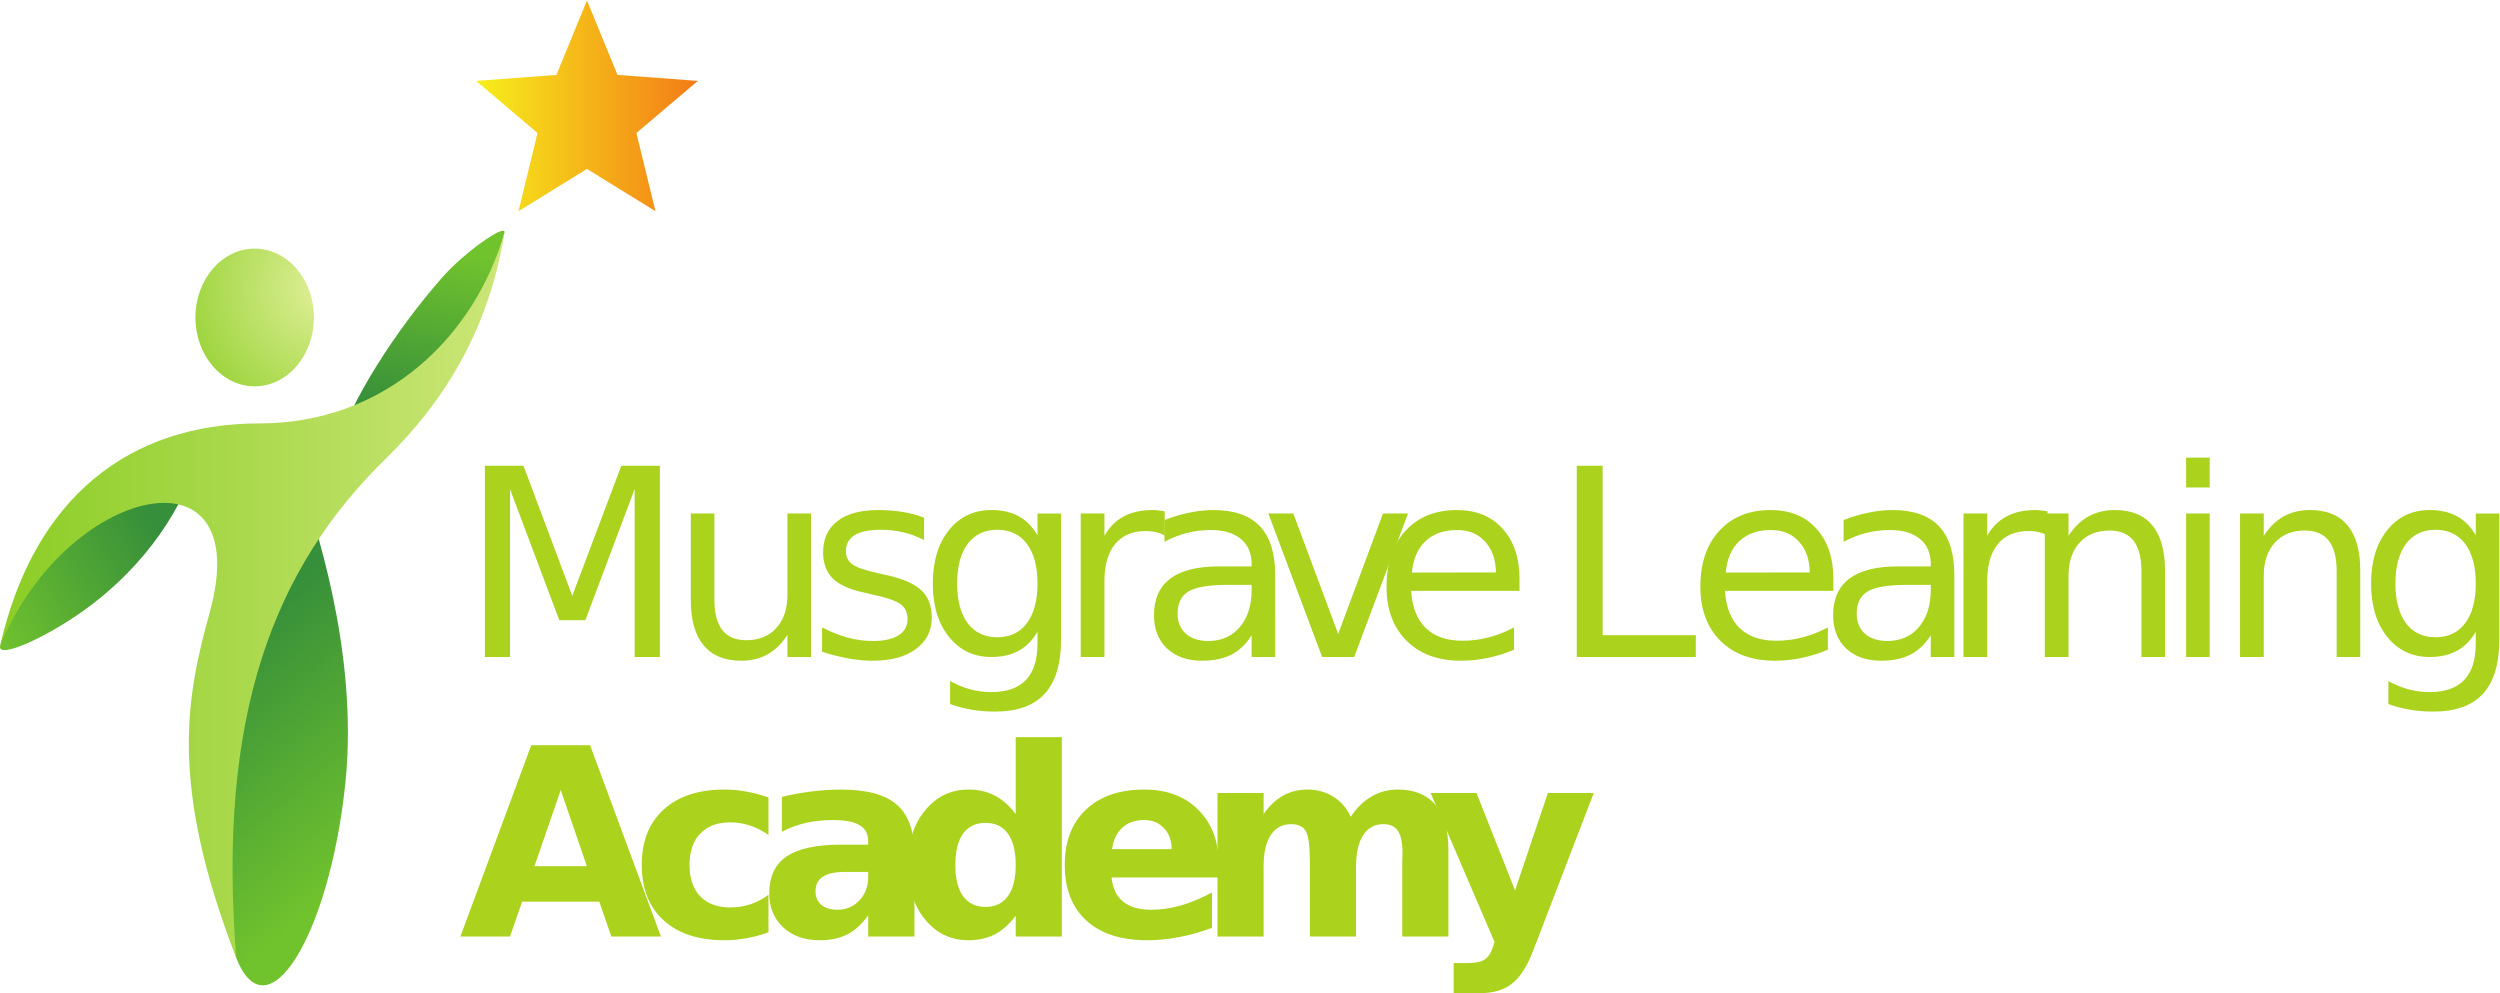
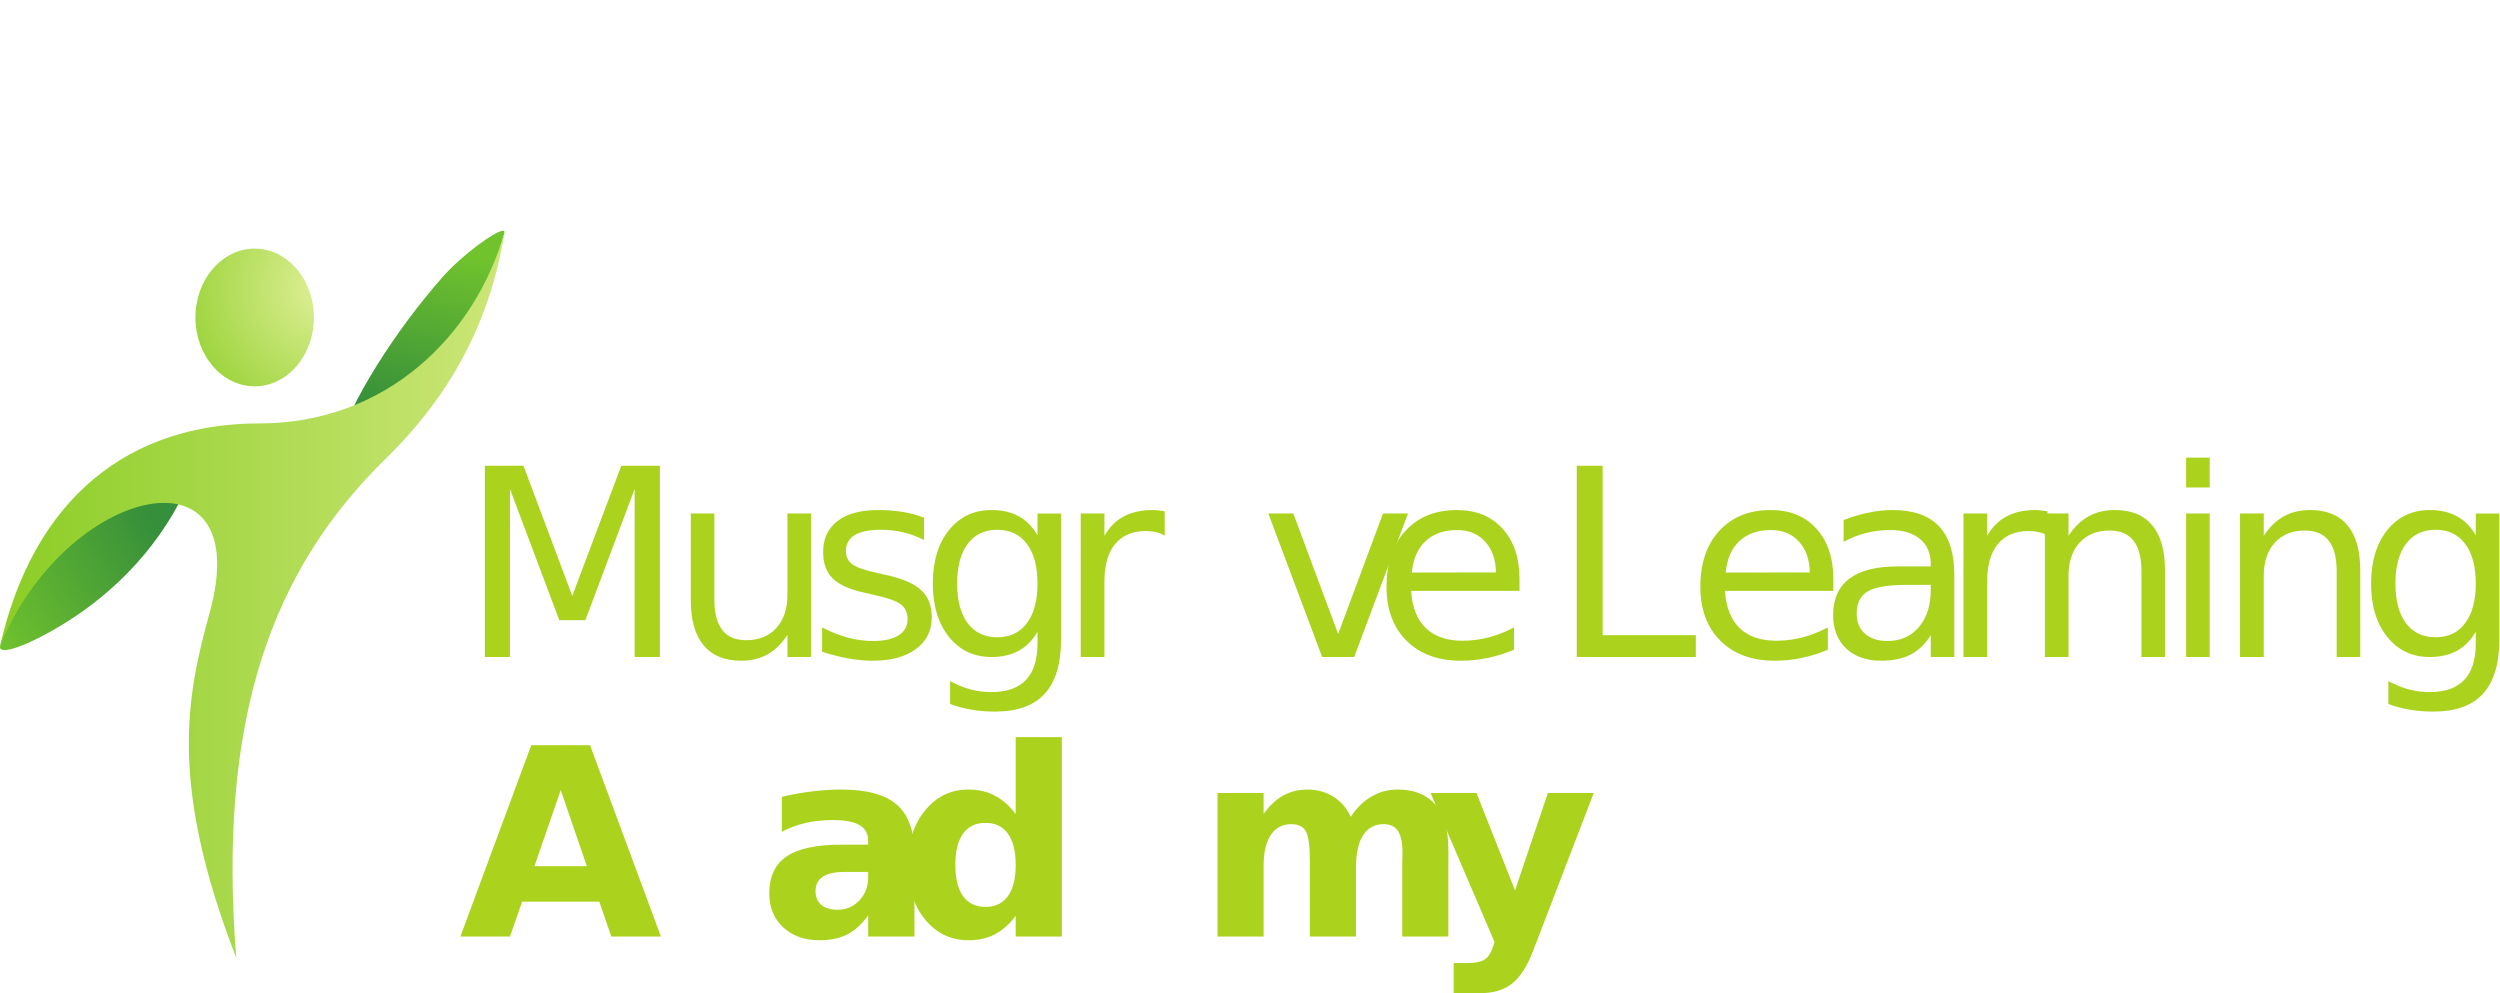
<svg xmlns="http://www.w3.org/2000/svg" xmlns:ns1="http://sodipodi.sourceforge.net/DTD/sodipodi-0.dtd" xmlns:ns2="http://www.inkscape.org/namespaces/inkscape" version="1.1" id="svg885" xml:space="preserve" width="1001.347" height="397.743" viewBox="0 0 1001.347 397.743" ns1:docname="MLA.svg" ns2:version="0.92.4 (5da689c313, 2019-01-14)">
  <defs id="defs889">
    <clipPath clipPathUnits="userSpaceOnUse" id="clipPath901">
-       <path d="M 198.008,434.808 173.874,433 l 18.462,-15.653 -5.733,-23.512 20.587,12.719 20.587,-12.719 -5.742,23.512 18.474,15.653 -24.142,1.808 -9.177,22.39 z" id="path899" ns2:connector-curvature="0" />
-     </clipPath>
+       </clipPath>
    <linearGradient x1="0" y1="0" x2="1" y2="0" gradientUnits="userSpaceOnUse" gradientTransform="matrix(66.635,0,0,66.635,173.874,425.516)" spreadMethod="pad" id="linearGradient911">
      <stop style="stop-opacity:1;stop-color:#f6ef1c" offset="0" id="stop907" />
      <stop style="stop-opacity:1;stop-color:#f37b16" offset="1" id="stop909" />
    </linearGradient>
    <clipPath clipPathUnits="userSpaceOnUse" id="clipPath929">
      <path d="m 163.723,373.974 c -13.733,-15.608 -27.845,-37.316 -31.679,-51.48 v 0 c 30.162,8.035 47.854,53.676 50.354,64.92 v 0 c 0.085,0.391 -0.068,0.572 -0.426,0.572 v 0 c -2.221,-0.003 -12.201,-7.138 -18.249,-14.012" id="path927" ns2:connector-curvature="0" />
    </clipPath>
    <linearGradient x1="0" y1="0" x2="1" y2="0" gradientUnits="userSpaceOnUse" gradientTransform="matrix(-8.916,-49.579,49.579,-8.916,162.198,382.677)" spreadMethod="pad" id="linearGradient939">
      <stop style="stop-opacity:1;stop-color:#71c32d" offset="0" id="stop935" />
      <stop style="stop-opacity:1;stop-color:#368f3a" offset="1" id="stop937" />
    </linearGradient>
    <clipPath clipPathUnits="userSpaceOnUse" id="clipPath949">
      <path d="m 30.85,263.218 c -0.939,-4.229 15.092,2.92 27.604,12.469 v 0 c 15.157,11.578 27.831,28.004 33.511,49.007 v 0 0.002 C 68.693,316.581 34.553,279.887 30.85,263.218" id="path947" ns2:connector-curvature="0" />
    </clipPath>
    <linearGradient x1="0" y1="0" x2="1" y2="0" gradientUnits="userSpaceOnUse" gradientTransform="matrix(50.78,32.403,-32.403,50.78,25.352,269.135)" spreadMethod="pad" id="linearGradient959">
      <stop style="stop-opacity:1;stop-color:#71c32d" offset="0" id="stop955" />
      <stop style="stop-opacity:1;stop-color:#368f3a" offset="1" id="stop957" />
    </linearGradient>
    <clipPath clipPathUnits="userSpaceOnUse" id="clipPath969">
-       <path d="m 120.645,314.806 v 0.007 l -0.002,-0.017 c -12.549,-28.703 -33.6,-93.581 -18.838,-145.302 v 0 c 9.24,-23.641 27.925,6.553 32.759,52.2 v 0 c 4.321,40.8 -10.263,80.913 -12.786,89.435 v 0 l 1.264,8.962 c -0.753,-1.597 -1.552,-3.362 -2.397,-5.285" id="path967" ns2:connector-curvature="0" />
-     </clipPath>
+       </clipPath>
    <linearGradient x1="0" y1="0" x2="1" y2="0" gradientUnits="userSpaceOnUse" gradientTransform="matrix(-51.034,60.838,-60.838,-51.034,142.346,197.945)" spreadMethod="pad" id="linearGradient979">
      <stop style="stop-opacity:1;stop-color:#71c32d" offset="0" id="stop975" />
      <stop style="stop-opacity:1;stop-color:#368f3a" offset="1" id="stop977" />
    </linearGradient>
    <clipPath clipPathUnits="userSpaceOnUse" id="clipPath989">
      <path d="m 89.543,361.925 c 0,-11.425 7.972,-20.693 17.8,-20.693 v 0 c 9.832,0 17.803,9.268 17.803,20.693 v 0 c 0,11.422 -7.971,20.683 -17.803,20.683 v 0 c -9.828,0 -17.8,-9.261 -17.8,-20.683" id="path987" ns2:connector-curvature="0" />
    </clipPath>
    <radialGradient fx="0" fy="0" cx="0" cy="0" r="1" gradientUnits="userSpaceOnUse" gradientTransform="matrix(53.208,0,0,53.208,128.465,370.561)" spreadMethod="pad" id="radialGradient999">
      <stop style="stop-opacity:1;stop-color:#e1f099" offset="0" id="stop995" />
      <stop style="stop-opacity:1;stop-color:#8bcd25" offset="1" id="stop997" />
    </radialGradient>
    <clipPath clipPathUnits="userSpaceOnUse" id="clipPath1009">
      <path d="m 108.783,330.086 c -39.006,0 -67.811,-22.229 -77.933,-66.868 v 0 c 19.713,48.237 77.147,61.632 63.012,10.172 v 0 c -6.819,-24.815 -12.58,-50.976 7.943,-103.896 v 0 c -5.761,72.718 11.157,117.001 44.922,149.975 v 0 c 17.437,17.027 31.047,38.787 35.671,67.945 v 0 c -8.905,-31.028 -35.584,-57.328 -73.615,-57.328" id="path1007" ns2:connector-curvature="0" />
    </clipPath>
    <linearGradient x1="0" y1="0" x2="1" y2="0" gradientUnits="userSpaceOnUse" gradientTransform="matrix(-151.548,0,0,-151.548,182.398,278.454)" spreadMethod="pad" id="linearGradient1019">
      <stop style="stop-opacity:1;stop-color:#cce678" offset="0" id="stop1015" />
      <stop style="stop-opacity:1;stop-color:#8bcd25" offset="1" id="stop1017" />
    </linearGradient>
  </defs>
  <ns1:namedview pagecolor="#ffffff" bordercolor="#666666" borderopacity="1" objecttolerance="10" gridtolerance="10" guidetolerance="10" ns2:pageopacity="0" ns2:pageshadow="2" ns2:window-width="747" ns2:window-height="445" id="namedview887" showgrid="false" ns2:zoom="1.0621123" ns2:cx="344.74656" ns2:cy="177.46394" ns2:window-x="4437" ns2:window-y="495" ns2:window-maximized="0" ns2:current-layer="g893" fit-margin-top="0" fit-margin-left="0" fit-margin-right="0" fit-margin-bottom="0" />
  <g id="g893" ns2:groupmode="layer" ns2:label="Musgrave Learning Academy Logo V2(1)" transform="matrix(1.333,0,0,-1.333,-41.081,609.597)">
    <g id="g895">
      <g id="g897" clip-path="url(#clipPath901)">
        <g id="g903">
          <g id="g905">
            <path d="M 198.008,434.808 173.874,433 l 18.462,-15.653 -5.733,-23.512 20.587,12.719 20.587,-12.719 -5.742,23.512 18.474,15.653 -24.142,1.808 -9.177,22.39 z" style="fill:url(#linearGradient911);stroke:none" id="path913" ns2:connector-curvature="0" />
          </g>
        </g>
      </g>
    </g>
    <g aria-label="Musgrave Learning " transform="matrix(1,0,0,-1,168.773,259.897)" style="font-variant:normal;font-weight:normal;font-stretch:normal;font-size:78.849px;font-family:'Locator Regular';-inkscape-font-specification:Locator-Regular;writing-mode:lr-tb;fill:#abd21d;fill-opacity:1;fill-rule:nonzero;stroke:none" id="text917">
      <path d="M 7.739,-57.481 H 19.327 L 33.996,-18.365 48.742,-57.481 H 60.33 V 0 H 52.746 V -50.474 L 37.923,-11.05 H 30.107 L 15.285,-50.474 V 0 H 7.739 Z" id="path876" ns2:connector-curvature="0" />
      <path d="m 69.621,-17.017 v -26.103 h 7.084 v 25.834 q 0,6.122 2.387,9.202 2.387,3.042 7.161,3.042 5.737,0 9.048,-3.658 3.35,-3.658 3.35,-9.972 v -24.448 h 7.084 V 0 h -7.084 v -6.622 q -2.58,3.927 -6.006,5.852 -3.388,1.887 -7.893,1.887 -7.431,0 -11.281,-4.62 -3.85,-4.62 -3.85,-13.514 z m 17.826,-27.143 z" id="path878" ns2:connector-curvature="0" />
      <path d="m 139.711,-41.85 v 6.699 q -3.003,-1.54 -6.237,-2.31 -3.234,-0.77 -6.699,-0.77 -5.275,0 -7.931,1.617 -2.618,1.617 -2.618,4.851 0,2.464 1.887,3.889 1.887,1.386 7.585,2.657 l 2.426,0.539 q 7.546,1.617 10.703,4.582 3.196,2.926 3.196,8.201 0,6.006 -4.774,9.51 -4.736,3.504 -13.052,3.504 -3.465,0 -7.238,-0.693 -3.735,-0.655 -7.893,-2.002 v -7.315 q 3.927,2.041 7.739,3.08 3.812,1.001 7.546,1.001 5.005,0 7.7,-1.694 2.695,-1.733 2.695,-4.851 0,-2.888 -1.964,-4.428 -1.925,-1.54 -8.509,-2.965 l -2.464,-0.578 q -6.584,-1.386 -9.51,-4.235 -2.926,-2.888 -2.926,-7.893 0,-6.083 4.312,-9.394 4.312,-3.311 12.243,-3.311 3.927,0 7.392,0.578 3.465,0.578 6.391,1.733 z" id="path880" ns2:connector-curvature="0" />
      <path d="m 173.792,-22.061 q 0,-7.7 -3.196,-11.935 -3.157,-4.235 -8.894,-4.235 -5.698,0 -8.894,4.235 -3.157,4.235 -3.157,11.935 0,7.662 3.157,11.897 3.196,4.235 8.894,4.235 5.737,0 8.894,-4.235 3.196,-4.235 3.196,-11.897 z m 7.084,16.709 q 0,11.011 -4.89,16.363 -4.89,5.39 -14.977,5.39 -3.735,0 -7.046,-0.578 -3.311,-0.539 -6.43,-1.694 V 7.238 q 3.119,1.694 6.16,2.503 3.042,0.809 6.199,0.809 6.969,0 10.434,-3.658 3.465,-3.619 3.465,-10.973 v -3.504 q -2.195,3.812 -5.621,5.698 Q 164.744,0 159.97,0 q -7.931,0 -12.782,-6.045 -4.851,-6.045 -4.851,-16.016 0,-10.01 4.851,-16.055 4.851,-6.045 12.782,-6.045 4.774,0 8.201,1.887 3.427,1.887 5.621,5.698 v -6.545 h 7.084 z" id="path882" ns2:connector-curvature="0" />
      <path d="m 212.036,-36.499 q -1.194,-0.693 -2.618,-1.001 -1.386,-0.347 -3.08,-0.347 -6.006,0 -9.24,3.927 -3.196,3.889 -3.196,11.204 V 0 h -7.123 v -43.121 h 7.123 v 6.699 q 2.233,-3.927 5.814,-5.814 3.581,-1.925 8.701,-1.925 0.732,0 1.617,0.116 0.886,0.077 1.964,0.27 z" id="path884" ns2:connector-curvature="0" />
-       <path d="m 231.089,-21.676 q -8.586,0 -11.897,1.964 -3.311,1.964 -3.311,6.699 0,3.773 2.464,6.006 2.503,2.195 6.776,2.195 5.891,0 9.433,-4.158 3.581,-4.197 3.581,-11.127 v -1.579 z m 14.13,-2.926 V 0 h -7.084 v -6.545 q -2.426,3.927 -6.045,5.814 -3.619,1.848 -8.855,1.848 -6.622,0 -10.549,-3.696 -3.889,-3.735 -3.889,-9.972 0,-7.277 4.851,-10.973 4.89,-3.696 14.553,-3.696 h 9.933 v -0.693 q 0,-4.89 -3.234,-7.546 -3.196,-2.695 -9.009,-2.695 -3.696,0 -7.2,0.886 -3.504,0.886 -6.738,2.657 v -6.545 q 3.889,-1.502 7.546,-2.233 3.658,-0.77 7.123,-0.77 9.356,0 13.976,4.851 4.62,4.851 4.62,14.707 z" id="path886" ns2:connector-curvature="0" />
      <path d="m 243.154,-43.121 h 7.508 l 13.475,36.191 13.475,-36.191 h 7.508 L 268.949,0 h -9.625 z" id="path888" ns2:connector-curvature="0" />
      <path d="m 318.631,-23.331 v 3.465 h -32.572 q 0.462,7.315 4.389,11.165 3.966,3.812 11.011,3.812 4.081,0 7.893,-1.001 3.85,-1.001 7.623,-3.003 v 6.699 q -3.812,1.617 -7.816,2.464 -4.004,0.847 -8.124,0.847 -10.318,0 -16.363,-6.006 -6.006,-6.006 -6.006,-16.247 0,-10.588 5.698,-16.786 5.737,-6.237 15.439,-6.237 8.701,0 13.745,5.621 5.082,5.583 5.082,15.208 z m -7.084,-2.079 q -0.077,-5.814 -3.273,-9.279 -3.157,-3.465 -8.393,-3.465 -5.929,0 -9.51,3.35 -3.542,3.35 -4.081,9.433 z" id="path890" ns2:connector-curvature="0" />
      <path d="m 335.83,-57.481 h 7.777 v 50.936 h 27.99 V 0 h -35.767 z" id="path892" ns2:connector-curvature="0" />
      <path d="m 412.934,-23.331 v 3.465 h -32.572 q 0.462,7.315 4.389,11.165 3.966,3.812 11.011,3.812 4.081,0 7.893,-1.001 3.85,-1.001 7.623,-3.003 v 6.699 q -3.812,1.617 -7.816,2.464 -4.004,0.847 -8.124,0.847 -10.318,0 -16.363,-6.006 -6.006,-6.006 -6.006,-16.247 0,-10.588 5.698,-16.786 5.737,-6.237 15.439,-6.237 8.701,0 13.745,5.621 5.082,5.583 5.082,15.208 z m -7.084,-2.079 q -0.077,-5.814 -3.273,-9.279 -3.157,-3.465 -8.393,-3.465 -5.929,0 -9.51,3.35 -3.542,3.35 -4.081,9.433 z" id="path894" ns2:connector-curvature="0" />
      <path d="m 435.151,-21.676 q -8.586,0 -11.897,1.964 -3.311,1.964 -3.311,6.699 0,3.773 2.464,6.006 2.503,2.195 6.776,2.195 5.891,0 9.433,-4.158 3.581,-4.197 3.581,-11.127 v -1.579 z m 14.13,-2.926 V 0 h -7.084 v -6.545 q -2.426,3.927 -6.045,5.814 -3.619,1.848 -8.855,1.848 -6.622,0 -10.549,-3.696 -3.889,-3.735 -3.889,-9.972 0,-7.277 4.851,-10.973 4.89,-3.696 14.553,-3.696 h 9.933 v -0.693 q 0,-4.89 -3.234,-7.546 -3.196,-2.695 -9.009,-2.695 -3.696,0 -7.2,0.886 -3.504,0.886 -6.738,2.657 v -6.545 q 3.889,-1.502 7.546,-2.233 3.658,-0.77 7.123,-0.77 9.356,0 13.976,4.851 4.62,4.851 4.62,14.707 z" id="path896" ns2:connector-curvature="0" />
      <path d="m 477.285,-36.499 q -1.194,-0.693 -2.618,-1.001 -1.386,-0.347 -3.08,-0.347 -6.006,0 -9.24,3.927 -3.196,3.889 -3.196,11.204 V 0 h -7.123 v -43.121 h 7.123 v 6.699 q 2.233,-3.927 5.814,-5.814 3.581,-1.925 8.701,-1.925 0.732,0 1.617,0.116 0.886,0.077 1.964,0.27 z" id="path898" ns2:connector-curvature="0" />
      <path d="M 512.585,-26.026 V 0 h -7.084 v -25.795 q 0,-6.122 -2.387,-9.163 -2.387,-3.042 -7.161,-3.042 -5.737,0 -9.048,3.658 -3.311,3.658 -3.311,9.972 V 0 h -7.123 v -43.121 h 7.123 v 6.699 q 2.541,-3.889 5.968,-5.814 3.465,-1.925 7.97,-1.925 7.431,0 11.242,4.62 3.812,4.582 3.812,13.514 z" id="path900" ns2:connector-curvature="0" />
      <path d="m 518.925,-43.121 h 7.084 V 0 h -7.084 z m 0,-16.786 h 7.084 v 8.971 h -7.084 z" id="path902" ns2:connector-curvature="0" />
      <path d="M 571.249,-26.026 V 0 h -7.084 v -25.795 q 0,-6.122 -2.387,-9.163 -2.387,-3.042 -7.161,-3.042 -5.737,0 -9.048,3.658 -3.311,3.658 -3.311,9.972 V 0 h -7.123 v -43.121 h 7.123 v 6.699 q 2.541,-3.889 5.968,-5.814 3.465,-1.925 7.97,-1.925 7.431,0 11.242,4.62 3.812,4.582 3.812,13.514 z" id="path904" ns2:connector-curvature="0" />
      <path d="m 605.964,-22.061 q 0,-7.7 -3.196,-11.935 -3.157,-4.235 -8.894,-4.235 -5.698,0 -8.894,4.235 -3.157,4.235 -3.157,11.935 0,7.662 3.157,11.897 3.196,4.235 8.894,4.235 5.737,0 8.894,-4.235 3.196,-4.235 3.196,-11.897 z m 7.084,16.709 q 0,11.011 -4.89,16.363 -4.89,5.39 -14.977,5.39 -3.735,0 -7.046,-0.578 -3.311,-0.539 -6.43,-1.694 V 7.238 q 3.119,1.694 6.16,2.503 3.042,0.809 6.199,0.809 6.969,0 10.434,-3.658 3.465,-3.619 3.465,-10.973 v -3.504 q -2.195,3.812 -5.621,5.698 Q 596.916,0 592.142,0 q -7.931,0 -12.782,-6.045 -4.851,-6.045 -4.851,-16.016 0,-10.01 4.851,-16.055 4.851,-6.045 12.782,-6.045 4.774,0 8.201,1.887 3.427,1.887 5.621,5.698 v -6.545 h 7.084 z" id="path906" ns2:connector-curvature="0" />
    </g>
    <g aria-label="Academy" transform="matrix(1,0,0,-1,168.773,175.908)" style="font-variant:normal;font-weight:bold;font-stretch:normal;font-size:78.849px;font-family:'Locator Bold';-inkscape-font-specification:Locator-Bold;writing-mode:lr-tb;fill:#abd21d;fill-opacity:1;fill-rule:nonzero;stroke:none" id="text921">
      <path d="M 42.12,-10.472 H 18.942 L 15.285,0 H 0.385 L 21.676,-57.481 H 39.348 L 60.638,0 H 45.739 Z M 22.638,-21.137 h 15.747 l -7.854,-22.869 z" id="path909" ns2:connector-curvature="0" />
-       <path d="m 92.954,-41.773 v 11.242 q -2.811,-1.925 -5.66,-2.849 -2.811,-0.924 -5.852,-0.924 -5.775,0 -9.009,3.388 -3.196,3.35 -3.196,9.394 0,6.045 3.196,9.433 3.234,3.35 9.009,3.35 3.234,0 6.122,-0.963 2.926,-0.963 5.39,-2.849 v 11.281 q -3.234,1.194 -6.584,1.771 -3.311,0.616 -6.661,0.616 -11.666,0 -18.249,-5.968 -6.584,-6.006 -6.584,-16.671 0,-10.665 6.584,-16.632 6.584,-6.006 18.249,-6.006 3.388,0 6.661,0.616 3.311,0.578 6.584,1.771 z" id="path911" ns2:connector-curvature="0" />
      <path d="m 115.759,-19.404 q -4.312,0 -6.507,1.463 -2.156,1.463 -2.156,4.312 0,2.618 1.733,4.12 1.771,1.463 4.89,1.463 3.889,0 6.545,-2.772 2.657,-2.811 2.657,-7.007 v -1.579 z m 21.06,-5.198 V 0 h -13.899 v -6.391 q -2.772,3.927 -6.237,5.737 -3.465,1.771 -8.432,1.771 -6.699,0 -10.896,-3.889 -4.158,-3.927 -4.158,-10.164 0,-7.585 5.198,-11.127 5.236,-3.542 16.401,-3.542 h 8.124 v -1.078 q 0,-3.273 -2.58,-4.774 -2.58,-1.54 -8.047,-1.54 -4.428,0 -8.239,0.886 -3.812,0.886 -7.084,2.657 v -10.511 q 4.428,-1.078 8.894,-1.617 4.466,-0.578 8.932,-0.578 11.666,0 16.825,4.62 5.198,4.582 5.198,14.938 z" id="path914" ns2:connector-curvature="0" />
      <path d="M 167.243,-36.807 V -59.907 h 13.86 V 0 h -13.86 v -6.237 q -2.849,3.812 -6.276,5.583 -3.427,1.771 -7.931,1.771 -7.97,0 -13.09,-6.314 -5.121,-6.353 -5.121,-16.324 0,-9.972 5.121,-16.286 5.121,-6.353 13.09,-6.353 4.466,0 7.893,1.81 3.465,1.771 6.314,5.544 z m -9.086,27.913 q 4.428,0 6.738,-3.234 2.349,-3.234 2.349,-9.394 0,-6.16 -2.349,-9.394 -2.31,-3.234 -6.738,-3.234 -4.389,0 -6.738,3.234 -2.31,3.234 -2.31,9.394 0,6.16 2.31,9.394 2.349,3.234 6.738,3.234 z" id="path916" ns2:connector-curvature="0" />
-       <path d="m 228.259,-21.676 v 3.927 h -32.225 q 0.501,4.851 3.504,7.277 3.003,2.426 8.393,2.426 4.351,0 8.894,-1.271 4.582,-1.309 9.394,-3.927 v 10.626 q -4.89,1.848 -9.779,2.772 -4.89,0.963 -9.779,0.963 -11.704,0 -18.211,-5.929 -6.468,-5.968 -6.468,-16.709 0,-10.549 6.353,-16.594 6.391,-6.045 17.556,-6.045 10.164,0 16.247,6.122 6.122,6.122 6.122,16.363 z m -14.168,-4.582 q 0,-3.927 -2.31,-6.314 -2.272,-2.426 -5.968,-2.426 -4.004,0 -6.507,2.272 -2.503,2.233 -3.119,6.468 z" id="path918" ns2:connector-curvature="0" />
      <path d="m 267.915,-35.96 q 2.618,-4.004 6.199,-6.083 3.619,-2.118 7.931,-2.118 7.431,0 11.319,4.582 3.889,4.582 3.889,13.321 V 0 h -13.86 v -22.484 q 0.038,-0.501 0.038,-1.04 0.038,-0.539 0.038,-1.54 0,-4.582 -1.348,-6.622 -1.348,-2.079 -4.351,-2.079 -3.927,0 -6.083,3.234 -2.118,3.234 -2.195,9.356 V 0 h -13.86 v -22.484 q 0,-7.161 -1.232,-9.202 -1.232,-2.079 -4.389,-2.079 -3.966,0 -6.122,3.273 -2.156,3.234 -2.156,9.279 V 0 H 227.875 v -43.121 h 13.86 v 6.314 q 2.541,-3.658 5.814,-5.506 3.311,-1.848 7.277,-1.848 4.466,0 7.893,2.156 3.427,2.156 5.198,6.045 z" id="path920" ns2:connector-curvature="0" />
      <path d="m 291.916,-43.121 h 13.783 l 11.589,29.26 9.856,-29.26 h 13.783 L 322.794,4.081 q -2.734,7.2 -6.391,10.049 -3.619,2.888 -9.587,2.888 h -7.97 V 7.97 h 4.312 q 3.504,0 5.082,-1.117 1.617,-1.117 2.503,-4.004 l 0.385,-1.194 z" id="path922" ns2:connector-curvature="0" />
    </g>
    <g id="g923">
      <g id="g925" clip-path="url(#clipPath929)">
        <g id="g931">
          <g id="g933">
            <path d="m 163.723,373.974 c -13.733,-15.608 -27.845,-37.316 -31.679,-51.48 v 0 c 30.162,8.035 47.854,53.676 50.354,64.92 v 0 c 0.085,0.391 -0.068,0.572 -0.426,0.572 v 0 c -2.221,-0.003 -12.201,-7.138 -18.249,-14.012" style="fill:url(#linearGradient939);stroke:none" id="path941" ns2:connector-curvature="0" />
          </g>
        </g>
      </g>
    </g>
    <g id="g943">
      <g id="g945" clip-path="url(#clipPath949)">
        <g id="g951">
          <g id="g953">
            <path d="m 30.85,263.218 c -0.939,-4.229 15.092,2.92 27.604,12.469 v 0 c 15.157,11.578 27.831,28.004 33.511,49.007 v 0 0.002 C 68.693,316.581 34.553,279.887 30.85,263.218" style="fill:url(#linearGradient959);stroke:none" id="path961" ns2:connector-curvature="0" />
          </g>
        </g>
      </g>
    </g>
    <g id="g963">
      <g id="g965" clip-path="url(#clipPath969)">
        <g id="g971">
          <g id="g973">
            <path d="m 120.645,314.806 v 0.007 l -0.002,-0.017 c -12.549,-28.703 -33.6,-93.581 -18.838,-145.302 v 0 c 9.24,-23.641 27.925,6.553 32.759,52.2 v 0 c 4.321,40.8 -10.263,80.913 -12.786,89.435 v 0 l 1.264,8.962 c -0.753,-1.597 -1.552,-3.362 -2.397,-5.285" style="fill:url(#linearGradient979);stroke:none" id="path981" ns2:connector-curvature="0" />
          </g>
        </g>
      </g>
    </g>
    <g id="g983">
      <g id="g985" clip-path="url(#clipPath989)">
        <g id="g991">
          <g id="g993">
            <path d="m 89.543,361.925 c 0,-11.425 7.972,-20.693 17.8,-20.693 v 0 c 9.832,0 17.803,9.268 17.803,20.693 v 0 c 0,11.422 -7.971,20.683 -17.803,20.683 v 0 c -9.828,0 -17.8,-9.261 -17.8,-20.683" style="fill:url(#radialGradient999);stroke:none" id="path1001" ns2:connector-curvature="0" />
          </g>
        </g>
      </g>
    </g>
    <g id="g1003">
      <g id="g1005" clip-path="url(#clipPath1009)">
        <g id="g1011">
          <g id="g1013">
            <path d="m 108.783,330.086 c -39.006,0 -67.811,-22.229 -77.933,-66.868 v 0 c 19.713,48.237 77.147,61.632 63.012,10.172 v 0 c -6.819,-24.815 -12.58,-50.976 7.943,-103.896 v 0 c -5.761,72.718 11.157,117.001 44.922,149.975 v 0 c 17.437,17.027 31.047,38.787 35.671,67.945 v 0 c -8.905,-31.028 -35.584,-57.328 -73.615,-57.328" style="fill:url(#linearGradient1019);stroke:none" id="path1021" ns2:connector-curvature="0" />
          </g>
        </g>
      </g>
    </g>
  </g>
</svg>